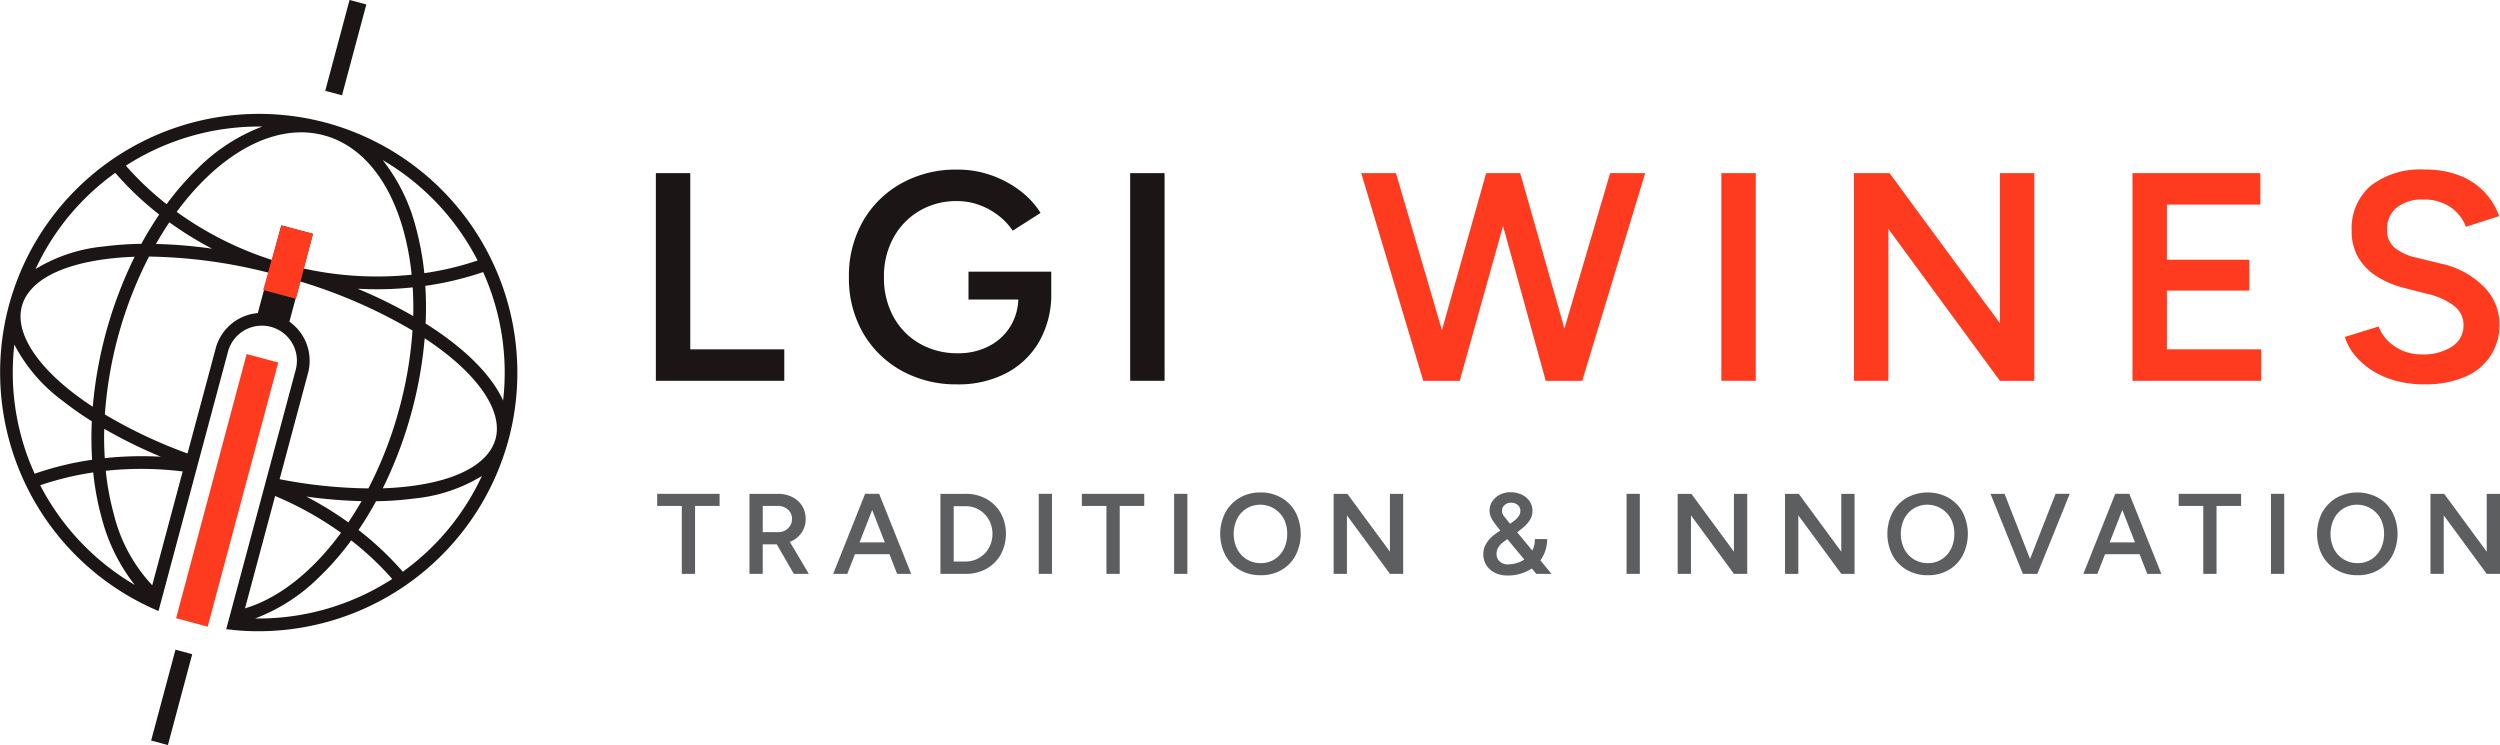
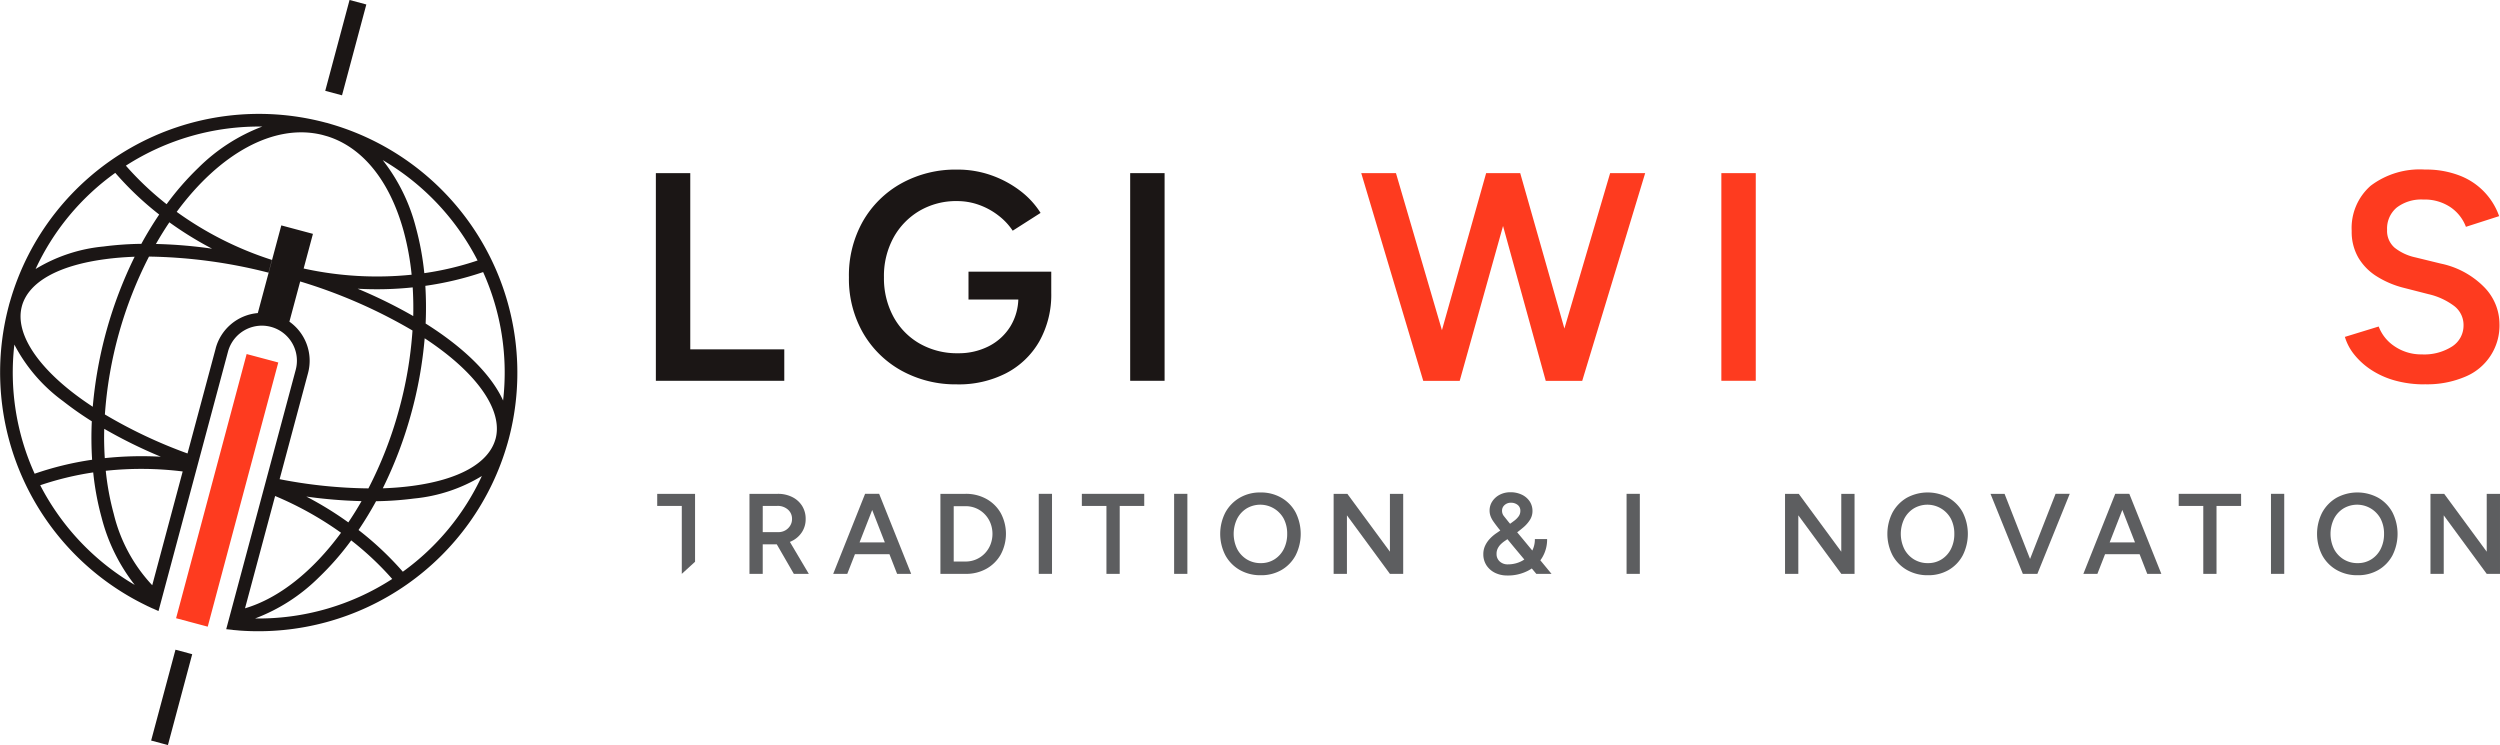
<svg xmlns="http://www.w3.org/2000/svg" width="292.502" height="87.173" viewBox="0 0 292.502 87.173">
  <defs>
    <clipPath id="clip-path">
      <rect id="Rectangle_1119" data-name="Rectangle 1119" width="292.502" height="87.173" fill="none" />
    </clipPath>
  </defs>
  <g id="Groupe_4752" data-name="Groupe 4752" transform="translate(0 0)">
-     <path id="Tracé_1747" data-name="Tracé 1747" d="M47.284,42.733V34.785H44.408V33.369h7.3v1.416H48.836v7.948Z" transform="translate(32.486 24.41)" fill="#5d5e60" />
+     <path id="Tracé_1747" data-name="Tracé 1747" d="M47.284,42.733V34.785H44.408V33.369h7.3H48.836v7.948Z" transform="translate(32.486 24.41)" fill="#5d5e60" />
    <g id="Groupe_4752-2" data-name="Groupe 4752" transform="translate(0 0)">
      <g id="Groupe_4751" data-name="Groupe 4751" clip-path="url(#clip-path)">
        <path id="Tracé_1748" data-name="Tracé 1748" d="M50.642,42.733V33.369h3.3a3.7,3.7,0,0,1,1.7.374A2.855,2.855,0,0,1,56.8,34.78a2.82,2.82,0,0,1,.416,1.531,2.752,2.752,0,0,1-.436,1.539A2.952,2.952,0,0,1,55.58,38.9a3.79,3.79,0,0,1-1.728.381H52.193v3.453Zm1.551-4.883h1.822a1.619,1.619,0,0,0,.809-.2A1.6,1.6,0,0,0,55.4,37.1a1.434,1.434,0,0,0,.22-.79,1.4,1.4,0,0,0-.481-1.1,1.8,1.8,0,0,0-1.243-.429h-1.7Zm3.64,4.883-2.194-3.8,1.205-.829,2.741,4.628Z" transform="translate(37.047 24.41)" fill="#5d5e60" />
        <path id="Tracé_1749" data-name="Tracé 1749" d="M56.3,42.733l3.731-9.364H61.6l-3.654,9.364Zm1.751-3.678h5.6v1.377h-5.6Zm5.726,3.678-3.652-9.364h1.551l3.747,9.364Z" transform="translate(41.185 24.41)" fill="#5d5e60" />
        <path id="Tracé_1750" data-name="Tracé 1750" d="M63.544,42.733V33.369h2.944a4.913,4.913,0,0,1,2.441.6A4.339,4.339,0,0,1,70.6,35.617a5.126,5.126,0,0,1,0,4.855,4.385,4.385,0,0,1-1.671,1.661,4.861,4.861,0,0,1-2.441.6ZM65.1,41.289h1.392a3.1,3.1,0,0,0,2.234-.937,3.176,3.176,0,0,0,.668-1.03,3.476,3.476,0,0,0,0-2.542,3.2,3.2,0,0,0-.668-1.03,3.083,3.083,0,0,0-2.234-.937H65.1Z" transform="translate(46.485 24.41)" fill="#5d5e60" />
        <rect id="Rectangle_1111" data-name="Rectangle 1111" width="1.551" height="9.364" transform="translate(121.535 57.778)" fill="#5d5e60" />
        <path id="Tracé_1751" data-name="Tracé 1751" d="M75.978,42.733V34.785H73.1V33.369h7.3v1.416H77.53v7.948Z" transform="translate(53.477 24.41)" fill="#5d5e60" />
        <rect id="Rectangle_1112" data-name="Rectangle 1112" width="1.551" height="9.364" transform="translate(137.373 57.778)" fill="#5d5e60" />
        <path id="Tracé_1752" data-name="Tracé 1752" d="M87.2,42.96a4.842,4.842,0,0,1-2.461-.615,4.392,4.392,0,0,1-1.681-1.712,5.49,5.49,0,0,1,0-5.021A4.485,4.485,0,0,1,84.723,33.9a4.706,4.706,0,0,1,2.436-.623,4.756,4.756,0,0,1,2.454.623,4.363,4.363,0,0,1,1.661,1.712,5.589,5.589,0,0,1,0,5.021,4.343,4.343,0,0,1-1.647,1.712,4.715,4.715,0,0,1-2.428.615m0-1.416a2.922,2.922,0,0,0,1.6-.442,3.043,3.043,0,0,0,1.093-1.21,3.858,3.858,0,0,0,.395-1.773,3.781,3.781,0,0,0-.4-1.766,3.124,3.124,0,0,0-4.341-1.21,3.078,3.078,0,0,0-1.112,1.205,4.047,4.047,0,0,0,0,3.544,3.118,3.118,0,0,0,1.124,1.21,3.064,3.064,0,0,0,1.64.442" transform="translate(60.315 24.342)" fill="#5d5e60" />
        <path id="Tracé_1753" data-name="Tracé 1753" d="M90.114,42.733V33.369h1.605L96.7,40.137V33.369h1.553v9.364H96.7l-5.03-6.85v6.85Z" transform="translate(65.922 24.41)" fill="#5d5e60" />
        <path id="Tracé_1754" data-name="Tracé 1754" d="M103.023,43a3.139,3.139,0,0,1-1.444-.32,2.519,2.519,0,0,1-.992-.883,2.341,2.341,0,0,1-.358-1.285,2.312,2.312,0,0,1,.206-.984,3.117,3.117,0,0,1,.556-.822,4.455,4.455,0,0,1,.788-.668l1.539-1.058c.178-.123.36-.258.549-.4a2.442,2.442,0,0,0,.488-.493,1.062,1.062,0,0,0,.206-.642.845.845,0,0,0-.313-.7,1.23,1.23,0,0,0-.8-.255,1.059,1.059,0,0,0-.729.268.859.859,0,0,0-.3.67.988.988,0,0,0,.229.641q.226.281.533.668l1.728,2.074,3.3,4h-1.78l-2.649-3.17L102.018,37.5c-.23-.293-.428-.554-.587-.783a2.79,2.79,0,0,1-.355-.655,1.886,1.886,0,0,1-.114-.649,1.923,1.923,0,0,1,.329-1.1,2.283,2.283,0,0,1,.874-.769,2.668,2.668,0,0,1,1.231-.281,3.033,3.033,0,0,1,1.332.281,2.28,2.28,0,0,1,.918.776,2.013,2.013,0,0,1,.334,1.15,1.907,1.907,0,0,1-.282,1,3.794,3.794,0,0,1-.795.909q-.517.442-1.212.937l-.963.655a3.513,3.513,0,0,0-.469.388,1.829,1.829,0,0,0-.346.483,1.4,1.4,0,0,0-.135.642,1.139,1.139,0,0,0,.369.876,1.353,1.353,0,0,0,.958.341,3.543,3.543,0,0,0,1.183-.2,3.167,3.167,0,0,0,1.016-.582,2.685,2.685,0,0,0,.7-.93,2.925,2.925,0,0,0,.256-1.245h1.432a4.071,4.071,0,0,1-.6,2.2,4.2,4.2,0,0,1-1.654,1.51,5.115,5.115,0,0,1-2.414.549" transform="translate(73.321 24.331)" fill="#5d5e60" />
        <rect id="Rectangle_1113" data-name="Rectangle 1113" width="1.551" height="9.364" transform="translate(190.31 57.778)" fill="#5d5e60" />
-         <path id="Tracé_1755" data-name="Tracé 1755" d="M113.361,42.733V33.369h1.605l4.976,6.769V33.369H121.5v9.364h-1.553l-5.03-6.85v6.85Z" transform="translate(82.928 24.41)" fill="#5d5e60" />
        <path id="Tracé_1756" data-name="Tracé 1756" d="M120.615,42.733V33.369h1.605l4.976,6.769V33.369h1.553v9.364H127.2l-5.03-6.85v6.85Z" transform="translate(88.235 24.41)" fill="#5d5e60" />
        <path id="Tracé_1757" data-name="Tracé 1757" d="M132.28,42.96a4.842,4.842,0,0,1-2.46-.615,4.392,4.392,0,0,1-1.681-1.712,5.49,5.49,0,0,1,0-5.021A4.485,4.485,0,0,1,129.8,33.9a5.106,5.106,0,0,1,4.89,0,4.363,4.363,0,0,1,1.661,1.712,5.59,5.59,0,0,1,0,5.021,4.343,4.343,0,0,1-1.647,1.712,4.715,4.715,0,0,1-2.428.615m0-1.416a2.922,2.922,0,0,0,1.6-.442,3.044,3.044,0,0,0,1.093-1.21,3.837,3.837,0,0,0,.395-1.773,3.781,3.781,0,0,0-.4-1.766,3.124,3.124,0,0,0-4.341-1.21,3.078,3.078,0,0,0-1.112,1.205,4.047,4.047,0,0,0,0,3.544,3.118,3.118,0,0,0,1.124,1.21,3.064,3.064,0,0,0,1.64.442" transform="translate(93.293 24.342)" fill="#5d5e60" />
        <path id="Tracé_1758" data-name="Tracé 1758" d="M138.284,42.733,134.5,33.369h1.645l3.666,9.364Zm.161,0,3.666-9.364h1.659l-3.787,9.364Z" transform="translate(98.391 24.41)" fill="#5d5e60" />
        <path id="Tracé_1759" data-name="Tracé 1759" d="M140.773,42.733l3.731-9.364h1.565l-3.654,9.364Zm1.751-3.678h5.6v1.377h-5.6Zm5.726,3.678L144.6,33.369h1.551l3.747,9.364Z" transform="translate(102.981 24.41)" fill="#5d5e60" />
        <path id="Tracé_1760" data-name="Tracé 1760" d="M150.092,42.733V34.785h-2.876V33.369h7.3v1.416h-2.876v7.948Z" transform="translate(107.694 24.41)" fill="#5d5e60" />
        <rect id="Rectangle_1114" data-name="Rectangle 1114" width="1.551" height="9.364" transform="translate(265.706 57.778)" fill="#5d5e60" />
        <path id="Tracé_1761" data-name="Tracé 1761" d="M161.314,42.96a4.842,4.842,0,0,1-2.461-.615,4.392,4.392,0,0,1-1.681-1.712,5.49,5.49,0,0,1,0-5.021,4.485,4.485,0,0,1,1.666-1.712,5.106,5.106,0,0,1,4.89,0,4.363,4.363,0,0,1,1.661,1.712,5.589,5.589,0,0,1,0,5.021,4.343,4.343,0,0,1-1.647,1.712,4.715,4.715,0,0,1-2.428.615m0-1.416a2.922,2.922,0,0,0,1.6-.442,3.043,3.043,0,0,0,1.093-1.21,3.836,3.836,0,0,0,.395-1.773,3.781,3.781,0,0,0-.4-1.766,3.123,3.123,0,0,0-4.341-1.21,3.078,3.078,0,0,0-1.112,1.205,4.047,4.047,0,0,0,0,3.544,3.118,3.118,0,0,0,1.124,1.21,3.064,3.064,0,0,0,1.64.442" transform="translate(114.533 24.342)" fill="#5d5e60" />
        <path id="Tracé_1762" data-name="Tracé 1762" d="M164.228,42.733V33.369h1.605l4.976,6.769V33.369h1.553v9.364H170.81l-5.03-6.85v6.85Z" transform="translate(120.139 24.41)" fill="#5d5e60" />
        <path id="Tracé_1763" data-name="Tracé 1763" d="M44.317,35.995V11.7h4.026V32.317h11v3.678Z" transform="translate(32.419 8.558)" fill="#1b1615" />
        <path id="Tracé_1764" data-name="Tracé 1764" d="M70.031,36.586a13.079,13.079,0,0,1-6.542-1.614,11.746,11.746,0,0,1-4.5-4.441,12.724,12.724,0,0,1-1.629-6.472,12.853,12.853,0,0,1,1.629-6.542,11.738,11.738,0,0,1,4.5-4.443,13.079,13.079,0,0,1,6.542-1.614,11.785,11.785,0,0,1,3.974.66,12.318,12.318,0,0,1,3.349,1.787,9.827,9.827,0,0,1,2.429,2.62L76.521,18.61a7.33,7.33,0,0,0-1.7-1.8,8.177,8.177,0,0,0-2.272-1.233,7.541,7.541,0,0,0-2.518-.433,8.489,8.489,0,0,0-4.424,1.145,8.246,8.246,0,0,0-3.037,3.141,9.371,9.371,0,0,0-1.112,4.634,9.453,9.453,0,0,0,1.094,4.582A8.029,8.029,0,0,0,65.607,31.8a8.792,8.792,0,0,0,4.528,1.146,7.705,7.705,0,0,0,3.61-.833,6.342,6.342,0,0,0,2.516-2.325,6.419,6.419,0,0,0,.919-3.437l3.853-.485a11.146,11.146,0,0,1-1.406,5.709,9.528,9.528,0,0,1-3.887,3.714,12.109,12.109,0,0,1-5.709,1.3m1.319-9.925V23.4h9.683v2.706l-2.152.556Z" transform="translate(41.965 8.383)" fill="#1b1615" />
        <rect id="Rectangle_1115" data-name="Rectangle 1115" width="4.026" height="24.295" transform="translate(132.232 20.257)" fill="#1b1615" />
        <path id="Tracé_1765" data-name="Tracé 1765" d="M99.233,36,91.98,11.7h4.062L103.155,36Zm.519,0,6.84-24.3H110.3L103.5,36Zm13.814,0-6.7-24.3h3.714L117.489,36Zm.383,0L121.1,11.7h4.1L117.835,36Z" transform="translate(67.287 8.558)" fill="#fe3b1f" />
        <rect id="Rectangle_1116" data-name="Rectangle 1116" width="4.026" height="24.295" transform="translate(201.4 20.257)" fill="#fe3b1f" />
-         <path id="Tracé_1766" data-name="Tracé 1766" d="M125.273,35.995V11.7h4.164l12.91,17.561V11.7h4.026v24.3h-4.026L129.3,18.226V35.995Z" transform="translate(91.642 8.558)" fill="#fe3b1f" />
-         <path id="Tracé_1767" data-name="Tracé 1767" d="M144.093,35.995V11.7h14.959v3.681H148.119v6.453h9.648v3.61h-9.648v6.872h11.037v3.678Z" transform="translate(105.41 8.558)" fill="#fe3b1f" />
        <path id="Tracé_1768" data-name="Tracé 1768" d="M167.78,36.587a12.637,12.637,0,0,1-3.487-.452,9.807,9.807,0,0,1-2.777-1.248,8.479,8.479,0,0,1-1.977-1.787,6.049,6.049,0,0,1-1.094-2.066L162.4,29.82a4.8,4.8,0,0,0,1.77,2.256,5.534,5.534,0,0,0,3.264,1.006,6.066,6.066,0,0,0,3.574-.937,2.9,2.9,0,0,0,1.319-2.464,2.788,2.788,0,0,0-1.112-2.275,7.971,7.971,0,0,0-2.985-1.37l-2.983-.764a10.927,10.927,0,0,1-3.072-1.318,6.476,6.476,0,0,1-2.152-2.187,6.021,6.021,0,0,1-.781-3.125,6.571,6.571,0,0,1,2.222-5.292,9.525,9.525,0,0,1,6.351-1.893,10.788,10.788,0,0,1,4.078.712,7.858,7.858,0,0,1,4.6,4.737l-3.886,1.25a4.833,4.833,0,0,0-1.8-2.291,5.43,5.43,0,0,0-3.195-.9,4.719,4.719,0,0,0-3.1.937,3.2,3.2,0,0,0-1.129,2.6,2.6,2.6,0,0,0,.885,2.1,5.9,5.9,0,0,0,2.414,1.127l2.983.729a9.95,9.95,0,0,1,5.068,2.743,6.19,6.19,0,0,1,1.8,4.3,6.473,6.473,0,0,1-3.974,6.178,11.36,11.36,0,0,1-4.772.9" transform="translate(115.908 8.382)" fill="#fe3b1f" />
        <path id="Tracé_1769" data-name="Tracé 1769" d="M38.766,8.907c-.126-.04-.255-.08-.381-.113l-.1-.031c-.054-.01-.109-.024-.166-.038h-.007A30.3,30.3,0,0,0,1.152,29.719a.428.428,0,0,0-.026.08.477.477,0,0,1-.014.052c-.026.088-.055.182-.074.277A30.3,30.3,0,0,0,17.172,65.243l0,.007.2.09c.161.078.322.152.48.227v-.009l.693.31,8.131-30.35A4.1,4.1,0,1,1,34.6,37.642l-8.133,30.35.75.076v.01c.21.019.421.036.63.054l.123.014v0A30.32,30.32,0,0,0,59.394,46.2c.009-.026.014-.05.023-.076a.155.155,0,0,0,.01-.054c.031-.1.055-.187.083-.286A30.3,30.3,0,0,0,38.766,8.907M55.879,24.852a34.963,34.963,0,0,1-6.234,1.482,32.951,32.951,0,0,0-.982-5.326,21.347,21.347,0,0,0-3.884-7.9,28.815,28.815,0,0,1,11.1,11.748m-7.529,6.5a57.249,57.249,0,0,0-6.509-3.2A40.363,40.363,0,0,0,48.287,28c.064,1.1.09,2.216.062,3.347M30.686,9.183a21.307,21.307,0,0,0-7.459,4.807,33.087,33.087,0,0,0-3.735,4.277,35.683,35.683,0,0,1-4.765-4.509,28.777,28.777,0,0,1,15.96-4.575m-10.872,11.2a40.825,40.825,0,0,0,5,3.089,54.927,54.927,0,0,0-6.571-.552q.756-1.322,1.574-2.537M13.487,14.6a36.612,36.612,0,0,0,5.139,4.876q-1.106,1.636-2.088,3.428a38.184,38.184,0,0,0-4.438.313,18.611,18.611,0,0,0-7.937,2.634A28.619,28.619,0,0,1,13.487,14.6M2.552,30.237c.007-.038.019-.073.028-.109.81-2.781,4.258-4.7,9.717-5.428,1.1-.149,2.256-.242,3.456-.286a49.474,49.474,0,0,0-4.9,17.553c-.9-.589-1.747-1.195-2.535-1.815-4.412-3.482-6.511-7.094-5.766-9.915M1.68,34.69a19.142,19.142,0,0,0,5.714,6.63,38.749,38.749,0,0,0,3.347,2.346,41.774,41.774,0,0,0,.036,4.5A36.675,36.675,0,0,0,4.054,49.8,28.656,28.656,0,0,1,1.68,34.69M4.706,51.148a35.729,35.729,0,0,1,6.2-1.5,32.184,32.184,0,0,0,.977,5.264,21.368,21.368,0,0,0,3.882,7.9A28.857,28.857,0,0,1,4.706,51.148m7.492-6.6a56.4,56.4,0,0,0,6.623,3.264,40.973,40.973,0,0,0-6.561.164c-.069-1.124-.1-2.267-.062-3.428m5.614,18.3a18.578,18.578,0,0,1-4.5-8.337,31.11,31.11,0,0,1-.937-5.053,39.138,39.138,0,0,1,9,.078Zm7.427-27.717-3.3,12.3a56.578,56.578,0,0,1-9.667-4.564,47.8,47.8,0,0,1,5.16-18.472,59.753,59.753,0,0,1,13.984,1.882l.4-1.491a39.738,39.738,0,0,1-11.142-5.622c4.971-6.753,11.357-10.426,17.061-9,.2.057.4.111.6.17,4.126,1.313,7.272,5.224,8.888,11.068a31.436,31.436,0,0,1,.939,5.115,39.814,39.814,0,0,1-12.635-.727l1.087-4.054-3.7-.99-2.75,10.259-.014,0,.014,0a5.6,5.6,0,0,0-4.93,4.13m10.807,2.89a5.6,5.6,0,0,0-2.206-6.033l.014,0,.016,0,1.257-4.686a60.276,60.276,0,0,1,13.141,5.738,46.968,46.968,0,0,1-1.633,9.459,46.641,46.641,0,0,1-3.525,9.014A56.825,56.825,0,0,1,32.716,50.44ZM42.3,53.008c-.492.866-1.008,1.692-1.545,2.488a39.933,39.933,0,0,0-4.916-3.023,56.216,56.216,0,0,0,6.46.535m-10.11-.6a39.455,39.455,0,0,1,7.712,4.3c-3.321,4.526-7.272,7.669-11.233,8.84ZM29.843,66.737a21.24,21.24,0,0,0,7.47-4.812A32.5,32.5,0,0,0,41.091,57.6a35.274,35.274,0,0,1,4.8,4.514,28.8,28.8,0,0,1-16.05,4.623m17.289-5.472a36.651,36.651,0,0,0-5.181-4.878Q43.037,54.775,44,53.017a38.322,38.322,0,0,0,4.445-.315,18.652,18.652,0,0,0,7.934-2.634,28.682,28.682,0,0,1-9.25,11.2m10.86-15.579c-.012.036-.023.074-.033.111-.812,2.772-4.256,4.7-9.71,5.425q-1.657.221-3.46.282a48.551,48.551,0,0,0,3.28-8.592,48.752,48.752,0,0,0,1.621-8.961c.9.59,1.745,1.2,2.532,1.818,4.414,3.484,6.511,7.1,5.771,9.917M49.8,32.228a41.98,41.98,0,0,0-.035-4.41,36.961,36.961,0,0,0,6.762-1.61,28.647,28.647,0,0,1,2.336,15.028c-1.385-3.046-4.576-6.187-9.063-9.007" transform="translate(0 5.625)" fill="#1b1615" />
        <rect id="Rectangle_1117" data-name="Rectangle 1117" width="11.002" height="2.032" transform="translate(38.053 10.627) rotate(-75.015)" fill="#1b1615" />
        <path id="Tracé_1770" data-name="Tracé 1770" d="M12.176,55.057l-1.964-.528.054-.2L13.06,43.9l1.958.526Z" transform="translate(7.471 32.116)" fill="#1b1615" />
        <rect id="Rectangle_1118" data-name="Rectangle 1118" width="31.996" height="3.832" transform="matrix(0.258, -0.966, 0.966, 0.258, 20.602, 72.332)" fill="#fe3b1f" />
-         <path id="Tracé_1771" data-name="Tracé 1771" d="M23.613,16.22l-3.7-.989-2.13,7.56,3.685.99.151.043Z" transform="translate(13.008 11.141)" fill="#fe3b1f" />
      </g>
    </g>
  </g>
</svg>